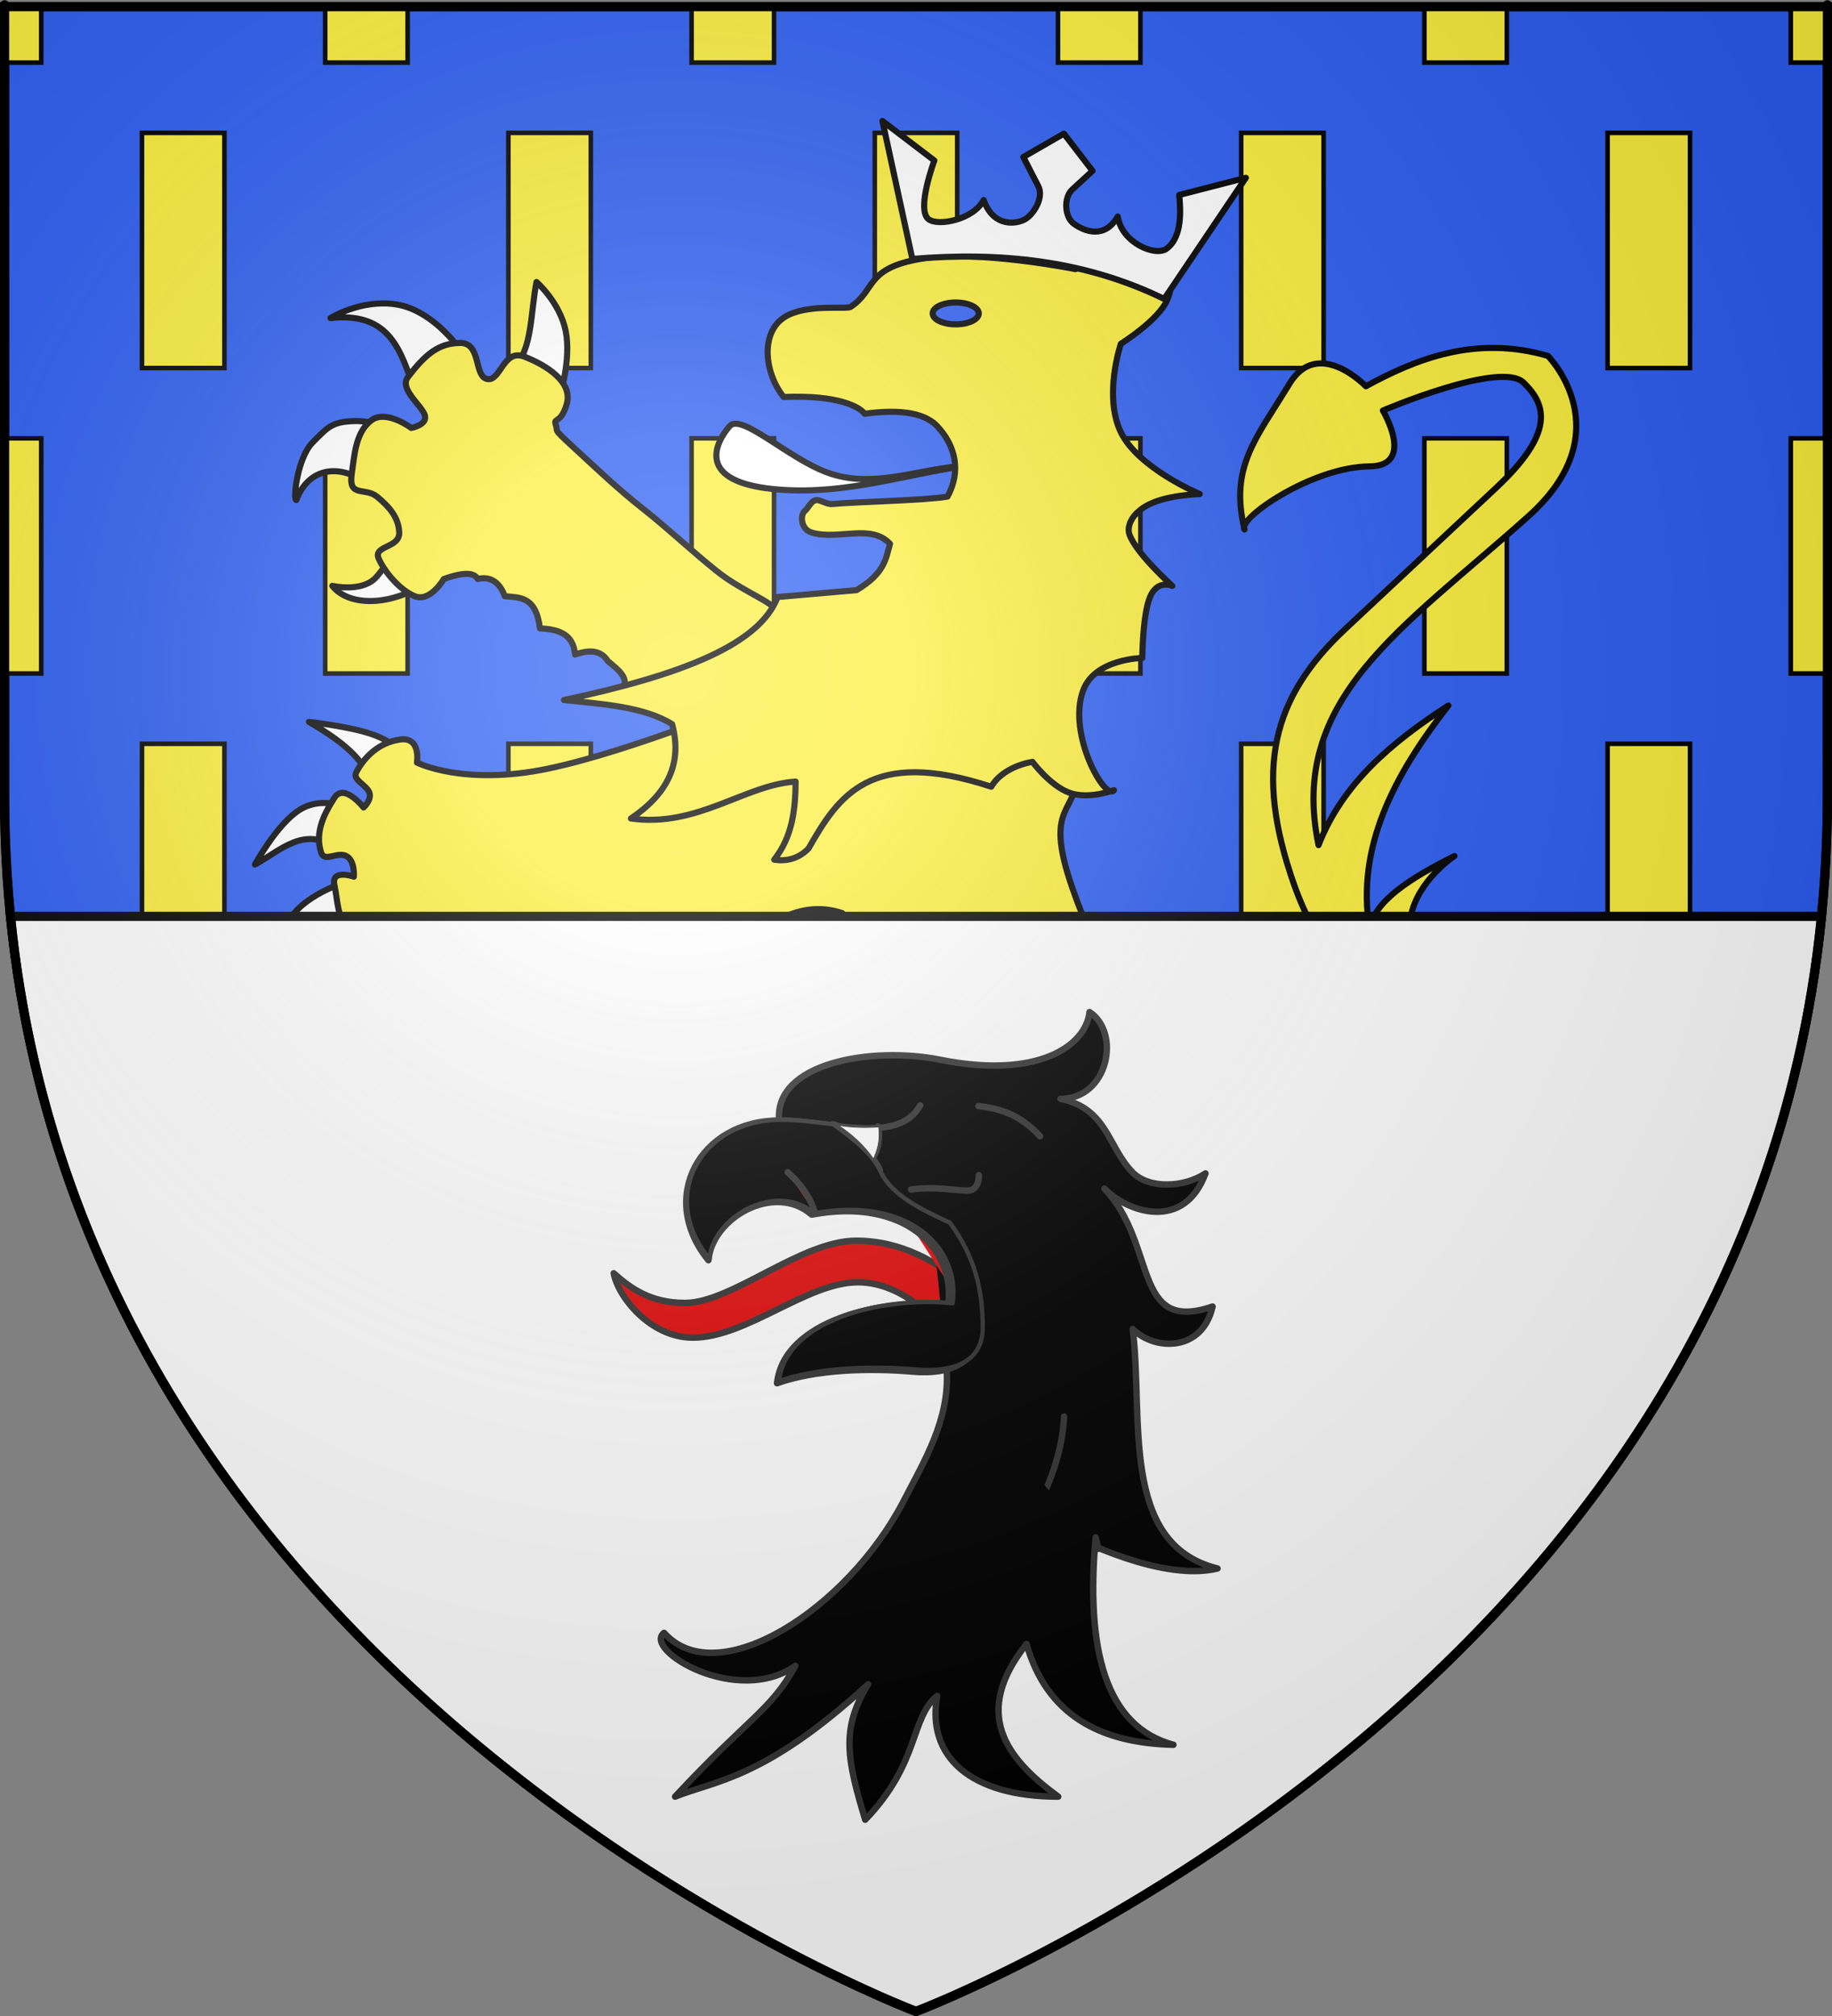
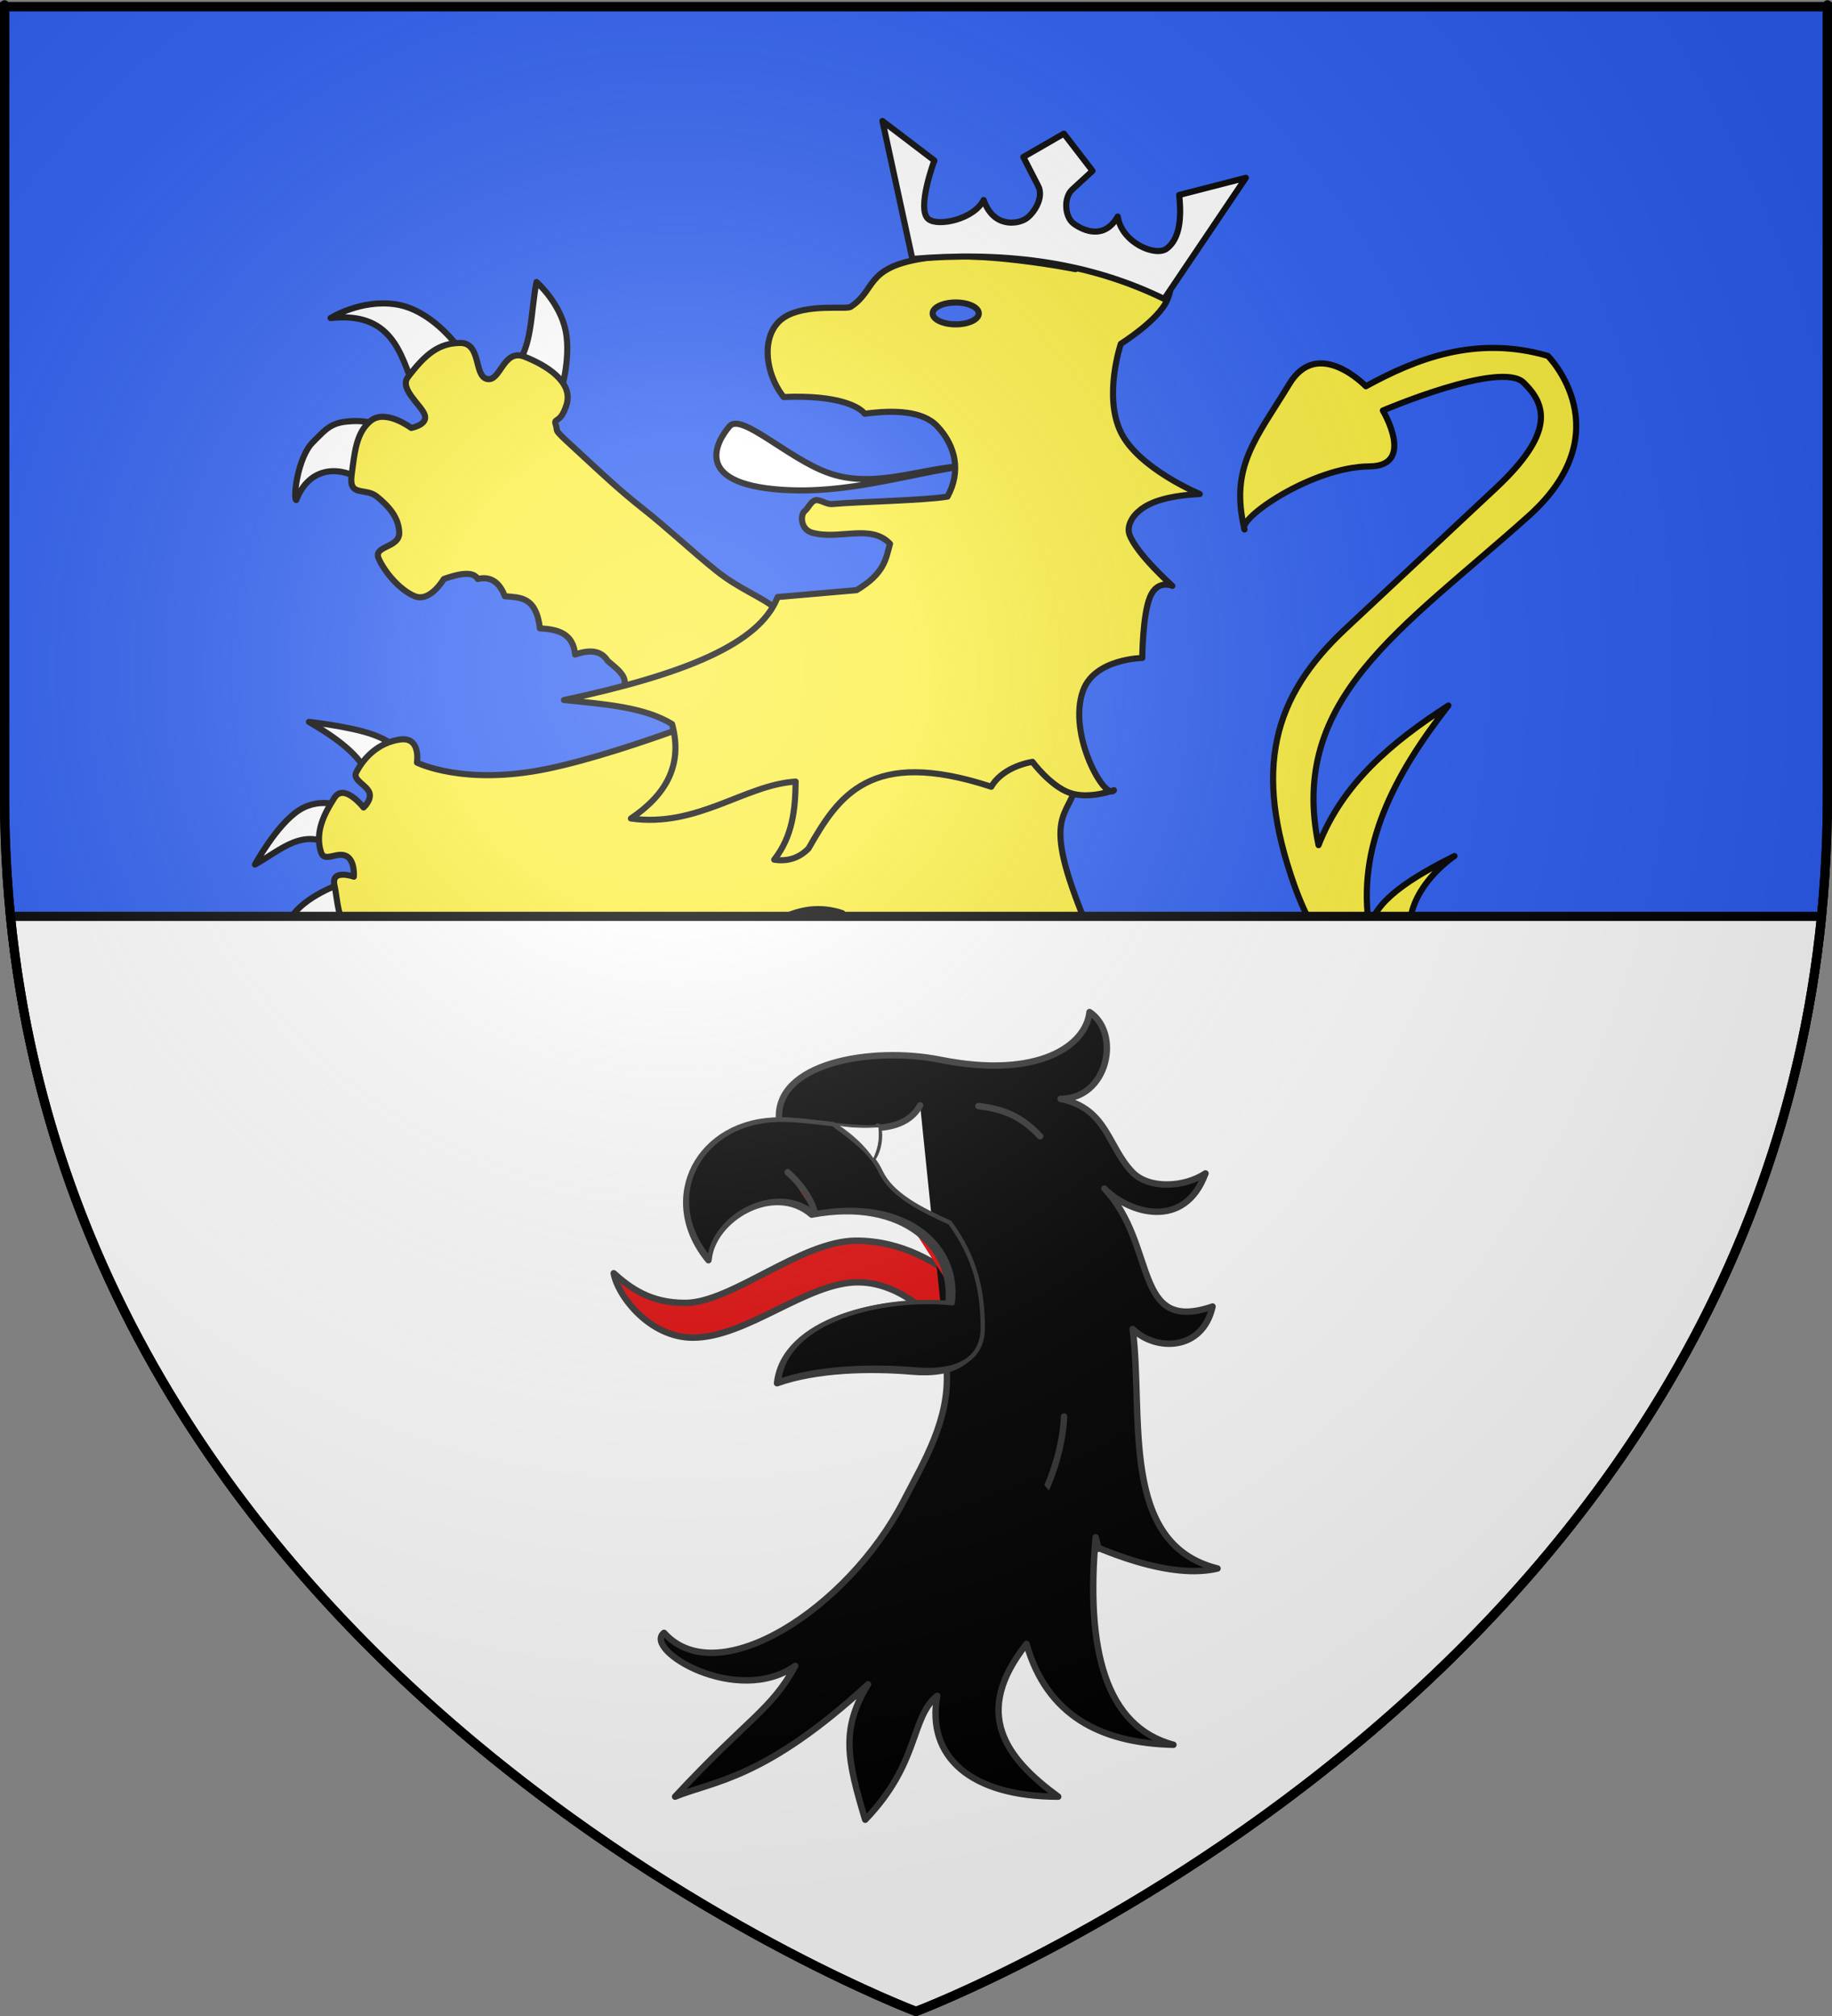
<svg xmlns="http://www.w3.org/2000/svg" xmlns:ns1="http://sodipodi.sourceforge.net/DTD/sodipodi-0.dtd" xmlns:ns2="http://www.inkscape.org/namespaces/inkscape" xmlns:xlink="http://www.w3.org/1999/xlink" height="660" width="600" version="1.0" id="svg2" ns1:version="0.32" ns2:version="0.48.4 r9939" ns1:docname="Blason_ville_be_Elene.svg" ns2:export-filename="/Users/olivier/Desktop/Blason Rouge/Blason_Vide_3D.png" ns2:export-xdpi="144" ns2:export-ydpi="144" ns2:output_extension="org.inkscape.output.svg.inkscape">
  <rect width="100%" height="100%" fill="#808080" stroke="none" />
  <ns1:namedview ns2:window-height="838" ns2:window-width="1600" ns2:pageshadow="2" ns2:pageopacity="0.0" guidetolerance="10.0" gridtolerance="10.0" objecttolerance="10.0" borderopacity="1.0" bordercolor="#666666" pagecolor="#ffffff" id="base" showgrid="false" height="660px" ns2:zoom="0.39999982" ns2:cx="480.58236" ns2:cy="309.28918" ns2:window-x="-8" ns2:window-y="-8" ns2:current-layer="layer4" ns2:window-maximized="1" />
  <desc id="desc4">Flag of Canton of Valais (Wallis)</desc>
  <defs id="defs6">
    <ns2:perspective ns1:type="inkscape:persp3d" ns2:vp_x="0 : 330 : 1" ns2:vp_y="0 : 1000 : 0" ns2:vp_z="600 : 330 : 1" ns2:persp3d-origin="300 : 220 : 1" id="perspective2987" />
    <linearGradient x1="241.143" y1="51.421" x2="243.124" y2="48.303" id="linearGradient1397" xlink:href="#linearGradient1732" gradientUnits="userSpaceOnUse" gradientTransform="translate(75.923,47.102)" />
    <linearGradient x1="270.496" y1="176.249" x2="296.929" y2="185.716" id="linearGradient1559" xlink:href="#linearGradient1732" gradientUnits="userSpaceOnUse" gradientTransform="translate(-1.428571e-5,-5.714286e-5)" />
    <linearGradient x1="171" y1="92.5" x2="180" y2="96.5" id="linearGradient2433" xlink:href="#linearGradient1732" gradientUnits="userSpaceOnUse" />
    <linearGradient x1="177.338" y1="217.778" x2="211.83" y2="213.55" id="linearGradient1549" xlink:href="#linearGradient1732" gradientUnits="userSpaceOnUse" gradientTransform="translate(-1.428571e-5,-5.714286e-5)" />
    <linearGradient x1="292.857" y1="493.73" x2="321.825" y2="513.175" id="linearGradient1658" xlink:href="#linearGradient1732" gradientUnits="userSpaceOnUse" gradientTransform="translate(-1.428571e-5,-5.714286e-5)" />
    <linearGradient x1="266.27" y1="534.206" x2="312.302" y2="534.603" id="linearGradient1666" xlink:href="#linearGradient1732" gradientUnits="userSpaceOnUse" gradientTransform="translate(-1.428571e-5,-5.714286e-5)" />
    <linearGradient x1="300" y1="566.746" x2="319.151" y2="547.595" id="linearGradient1674" xlink:href="#linearGradient1732" gradientUnits="userSpaceOnUse" gradientTransform="translate(-1.428571e-5,-5.714286e-5)" />
    <linearGradient x1="337.302" y1="571.111" x2="341.27" y2="546.905" id="linearGradient1682" xlink:href="#linearGradient1732" gradientUnits="userSpaceOnUse" gradientTransform="translate(-1.428571e-5,-5.714286e-5)" />
    <linearGradient x1="118.452" y1="312.778" x2="136.325" y2="294.722" id="linearGradient1614" xlink:href="#linearGradient1732" gradientUnits="userSpaceOnUse" gradientTransform="translate(-1.428571e-5,-5.714286e-5)" />
    <linearGradient x1="88.492" y1="297.103" x2="118.056" y2="280.635" id="linearGradient1606" xlink:href="#linearGradient1732" gradientUnits="userSpaceOnUse" gradientTransform="translate(-1.428571e-5,-5.714286e-5)" />
    <linearGradient x1="84.127" y1="260.595" x2="115.675" y2="257.619" id="linearGradient1598" xlink:href="#linearGradient1732" gradientUnits="userSpaceOnUse" gradientTransform="translate(-1.428571e-5,-5.714286e-5)" />
    <linearGradient x1="82.143" y1="264.167" x2="113.69" y2="258.413" id="linearGradient1590" xlink:href="#linearGradient1732" gradientUnits="userSpaceOnUse" gradientTransform="translate(-1.428571e-5,-5.714286e-5)" />
    <linearGradient x1="94.281" y1="496.131" x2="124.137" y2="467.622" id="linearGradient1561" xlink:href="#linearGradient1732" gradientUnits="userSpaceOnUse" gradientTransform="translate(-1.428571e-5,-5.714286e-5)" />
    <linearGradient x1="186.508" y1="491.746" x2="186.508" y2="458.413" id="linearGradient1650" xlink:href="#linearGradient1732" gradientUnits="userSpaceOnUse" gradientTransform="translate(-1.428571e-5,-5.714286e-5)" />
    <linearGradient x1="143.651" y1="488.968" x2="163.889" y2="454.048" id="linearGradient1642" xlink:href="#linearGradient1732" gradientUnits="userSpaceOnUse" gradientTransform="translate(-1.428571e-5,-5.714286e-5)" />
    <linearGradient x1="107.143" y1="225.278" x2="130.357" y2="242.341" id="linearGradient1582" xlink:href="#linearGradient1732" gradientUnits="userSpaceOnUse" gradientTransform="translate(-1.428571e-5,-5.714286e-5)" />
    <linearGradient x1="131.151" y1="395.317" x2="166.667" y2="415.357" id="linearGradient1622" xlink:href="#linearGradient1732" gradientUnits="userSpaceOnUse" gradientTransform="translate(-1.428571e-5,-5.714286e-5)" />
    <linearGradient x1="124.585" y1="115.64" x2="157.2" y2="137.971" id="linearGradient1551" xlink:href="#linearGradient1732" gradientUnits="userSpaceOnUse" gradientTransform="translate(-1.428571e-5,-5.714286e-5)" />
    <linearGradient x1="179.583" y1="75.234" x2="193.021" y2="101.814" id="linearGradient1557" xlink:href="#linearGradient1732" gradientUnits="userSpaceOnUse" gradientTransform="translate(-1.428571e-5,-5.714286e-5)" />
    <linearGradient x1="112.239" y1="75.234" x2="137.605" y2="90.412" id="linearGradient1555" xlink:href="#linearGradient1732" gradientUnits="userSpaceOnUse" gradientTransform="translate(-1.428571e-5,-5.714286e-5)" />
    <linearGradient x1="87.547" y1="139.21" x2="124.361" y2="137.971" id="linearGradient1553" xlink:href="#linearGradient1732" gradientUnits="userSpaceOnUse" gradientTransform="translate(-1.428571e-5,-5.714286e-5)" />
    <linearGradient id="linearGradient1732">
      <stop style="stop-color:#ffffff;stop-opacity:1" offset="0" id="stop1734" />
      <stop style="stop-color:#ffffff;stop-opacity:1" offset="1" id="stop1736" />
    </linearGradient>
    <linearGradient x1="107.75" y1="191.963" x2="139.396" y2="166.385" id="linearGradient1800" xlink:href="#linearGradient1732" gradientUnits="userSpaceOnUse" gradientTransform="translate(-1.428571e-5,-5.714286e-5)" />
    <linearGradient id="linearGradient2893">
      <stop style="stop-color:white;stop-opacity:0.314;" offset="0" id="stop2895" />
      <stop id="stop2897" offset="0.19" style="stop-color:white;stop-opacity:0.251;" />
      <stop style="stop-color:#6b6b6b;stop-opacity:0.125;" offset="0.6" id="stop2901" />
      <stop style="stop-color:black;stop-opacity:0.125;" offset="1" id="stop2899" />
    </linearGradient>
    <linearGradient id="linearGradient2885">
      <stop id="stop2887" offset="0" style="stop-color:white;stop-opacity:1;" />
      <stop style="stop-color:white;stop-opacity:1;" offset="0.229" id="stop2891" />
      <stop id="stop2889" offset="1" style="stop-color:black;stop-opacity:1;" />
    </linearGradient>
    <linearGradient id="linearGradient2955">
      <stop id="stop2867" offset="0" style="stop-color:#fd0000;stop-opacity:1;" />
      <stop style="stop-color:#e77275;stop-opacity:0.659;" offset="0.5" id="stop2873" />
      <stop style="stop-color:black;stop-opacity:0.323;" offset="1" id="stop2959" />
    </linearGradient>
    <radialGradient ns2:collect="always" xlink:href="#linearGradient2955" id="radialGradient2961" cx="225.524" cy="218.901" fx="225.524" fy="218.901" r="300" gradientTransform="matrix(-4.167939e-4,2.183,-1.884,-3.599562e-4,615.597,-289.121)" gradientUnits="userSpaceOnUse" />
    <polygon id="star" transform="scale(53,53)" points="0,-1 0.588,0.809 -0.951,-0.309 0.951,-0.309 -0.588,0.809 0,-1 " />
    <clipPath id="clip">
      <path d="M 0,-200 L 0,600 L 300,600 L 300,-200 L 0,-200 z " id="path10" />
    </clipPath>
    <radialGradient ns2:collect="always" xlink:href="#linearGradient2955" id="radialGradient1911" gradientUnits="userSpaceOnUse" gradientTransform="matrix(-4.167939e-4,2.183,-1.884,-3.599562e-4,615.597,-289.121)" cx="225.524" cy="218.901" fx="225.524" fy="218.901" r="300" />
    <radialGradient ns2:collect="always" xlink:href="#linearGradient2955" id="radialGradient2865" gradientUnits="userSpaceOnUse" gradientTransform="matrix(0,1.749,-1.593,-1.049767e-7,551.788,-191.29)" cx="225.524" cy="218.901" fx="225.524" fy="218.901" r="300" />
    <radialGradient ns2:collect="always" xlink:href="#linearGradient2955" id="radialGradient2871" gradientUnits="userSpaceOnUse" gradientTransform="matrix(0,1.386,-1.323,-5.741131e-8,-158.082,-109.541)" cx="225.524" cy="218.901" fx="225.524" fy="218.901" r="300" />
    <radialGradient ns2:collect="always" xlink:href="#linearGradient2893" id="radialGradient3163" gradientUnits="userSpaceOnUse" gradientTransform="matrix(1.353,0,0,1.349,-77.629,-85.747)" cx="221.445" cy="226.331" fx="221.445" fy="226.331" r="300" />
  </defs>
  <g ns2:groupmode="layer" id="layer3" ns2:label="Fond écu" style="display:inline">
    <path id="path2855" style="fill:#2b5df2;fill-opacity:1;fill-rule:evenodd;stroke:#000000;stroke-width:3;stroke-linecap:butt;stroke-linejoin:miter;stroke-miterlimit:4;stroke-dasharray:none;stroke-opacity:1" d="M 300,658.5 C 300,658.5 598.5,546.18 598.5,260.728 C 598.5,-24.723 598.5,2.176 598.5,2.176 L 1.5,2.176 L 1.5,260.728 C 1.5,546.18 300,658.5 300,658.5 z " ns1:nodetypes="cccccc" />
-     <path style="color:#000000;fill:#fcef3c;fill-opacity:1;fill-rule:nonzero;stroke:#000000;stroke-width:1.5;stroke-linecap:butt;stroke-linejoin:miter;marker:none;marker-start:none;marker-mid:none;marker-end:none;stroke-miterlimit:4;stroke-dasharray:none;stroke-dashoffset:0;stroke-opacity:1;visibility:visible;display:inline;overflow:visible" d="M 1.5,2.188 L 1.5,20.5 L 13.5,20.5 L 13.5,2.188 L 1.5,2.188 z M 106.5,2.188 L 106.5,20.5 L 133.5,20.5 L 133.5,2.188 L 106.5,2.188 z M 226.5,2.188 L 226.5,20.5 L 253.5,20.5 L 253.5,2.188 L 226.5,2.188 z M 346.5,2.188 L 346.5,20.5 L 373.5,20.5 L 373.5,2.188 L 346.5,2.188 z M 466.5,2.188 L 466.5,20.5 L 493.5,20.5 L 493.5,2.188 L 466.5,2.188 z M 586.5,2.188 L 586.5,20.5 L 598.5,20.5 C 598.5,20.649 598.5,2.188 598.5,2.188 L 586.5,2.188 z M 46.5,43.5 L 46.5,120.5 L 73.5,120.5 L 73.5,43.5 L 46.5,43.5 z M 166.5,43.5 L 166.5,120.5 L 193.5,120.5 L 193.5,43.5 L 166.5,43.5 z M 286.5,43.5 L 286.5,120.5 L 313.5,120.5 L 313.5,43.5 L 286.5,43.5 z M 406.5,43.5 L 406.5,120.5 L 433.5,120.5 L 433.5,43.5 L 406.5,43.5 z M 526.5,43.5 L 526.5,120.5 L 553.5,120.5 L 553.5,43.5 L 526.5,43.5 z M 1.5,143.5 L 1.5,220.5 L 13.5,220.5 L 13.5,143.5 L 1.5,143.5 z M 106.5,143.5 L 106.5,220.5 L 133.5,220.5 L 133.5,143.5 L 106.5,143.5 z M 226.5,143.5 L 226.5,220.5 L 253.5,220.5 L 253.5,143.5 L 226.5,143.5 z M 346.5,143.5 L 346.5,220.5 L 373.5,220.5 L 373.5,143.5 L 346.5,143.5 z M 466.5,143.5 L 466.5,220.5 L 493.5,220.5 L 493.5,143.5 L 466.5,143.5 z M 586.5,143.5 L 586.5,220.5 L 598.5,220.5 C 598.5,161.981 598.5,164.93 598.5,143.5 L 586.5,143.5 z M 46.5,243.5 L 46.5,320.5 L 73.5,320.5 L 73.5,243.5 L 46.5,243.5 z M 166.5,243.5 L 166.5,320.5 L 193.5,320.5 L 193.5,243.5 L 166.5,243.5 z M 286.5,243.5 L 286.5,320.5 L 313.5,320.5 L 313.5,243.5 L 286.5,243.5 z M 406.5,243.5 L 406.5,320.5 L 433.5,320.5 L 433.5,243.5 L 406.5,243.5 z M 526.5,243.5 L 526.5,320.5 L 553.5,320.5 L 553.5,243.5 L 526.5,243.5 z M 10.375,343.5 C 11.349,347.923 12.381,352.306 13.5,356.625 L 13.5,343.5 L 10.375,343.5 z M 106.5,343.5 L 106.5,420.5 L 133.5,420.5 L 133.5,343.5 L 106.5,343.5 z M 226.5,343.5 L 226.5,420.5 L 253.5,420.5 L 253.5,343.5 L 226.5,343.5 z M 346.5,343.5 L 346.5,420.5 L 373.5,420.5 L 373.5,343.5 L 346.5,343.5 z M 466.5,343.5 L 466.5,420.5 L 493.5,420.5 L 493.5,343.5 L 466.5,343.5 z M 586.5,343.5 L 586.5,356.625 C 587.619,352.306 588.651,347.923 589.625,343.5 L 586.5,343.5 z M 48.219,443.5 C 55.991,457.555 64.492,470.851 73.5,483.406 L 73.5,443.5 L 48.219,443.5 z M 166.5,443.5 L 166.5,520.5 L 193.5,520.5 L 193.5,443.5 L 166.5,443.5 z M 286.5,443.5 L 286.5,520.5 L 313.5,520.5 L 313.5,443.5 L 286.5,443.5 z M 406.5,443.5 L 406.5,520.5 L 433.5,520.5 L 433.5,443.5 L 406.5,443.5 z M 526.5,443.5 L 526.5,483.406 C 535.508,470.851 544.009,457.555 551.781,443.5 L 526.5,443.5 z M 125.406,543.5 C 128.092,546.124 130.796,548.692 133.5,551.219 L 133.5,543.5 L 125.406,543.5 z M 226.5,543.5 L 226.5,620.5 L 253.5,620.5 L 253.5,543.5 L 226.5,543.5 z M 346.5,543.5 L 346.5,620.5 L 373.5,620.5 L 373.5,543.5 L 346.5,543.5 z M 466.5,543.5 L 466.5,551.219 C 469.204,548.692 471.908,546.124 474.594,543.5 L 466.5,543.5 z M 286.5,643.5 L 286.5,652.812 C 295.05,656.631 300,658.5 300,658.5 C 300,658.5 304.95,656.631 313.5,652.812 L 313.5,643.5 L 286.5,643.5 z " id="rect8438" />
  </g>
  <g ns2:groupmode="layer" id="layer4" ns2:label="Meubles" style="display:inline" ns1:insensitive="true">
    <g id="layer72" style="stroke:#000000;stroke-width:2;stroke-miterlimit:4;stroke-opacity:1;stroke-dasharray:none;display:inline" transform="translate(-1.8116278e-5,13)">
      <g transform="translate(1.8116278e-5,-14)" id="g3168" style="stroke:#000000;stroke-width:2;stroke-miterlimit:4;stroke-opacity:1;stroke-dasharray:none">
        <g transform="translate(-6.673,-26.512)" id="lion_rampant" style="stroke:#000000;stroke-width:2;stroke-miterlimit:4;stroke-opacity:1;stroke-dasharray:none">
-           <path d="m 146.415,217.911 c -10.008,7.545 -24.988,8.848 -30.912,1.405 0,0 10.062,2.355 14.613,-3.091 6.176,-7.392 6.4,-10.884 7.307,-9.273 l 8.992,10.959 z" id="path1994" style="fill:#ffffff;fill-opacity:1;stroke:#000000;stroke-width:2;stroke-linejoin:round;stroke-miterlimit:4;stroke-opacity:1;stroke-dasharray:none" ns2:connector-curvature="0" />
          <path d="m 127.305,186.156 c -8.764,-6.846 -19.333,-6.063 -23.605,5.058 -1.132,-0.424 0.478,-13.929 5.339,-18.828 4.999,-5.038 6.323,-6.815 13.77,-7.025 7.447,-0.211 16.861,4.215 16.861,4.215 l -12.365,16.58 z" id="path1996" style="fill:#ffffff;fill-opacity:1;stroke:#000000;stroke-width:2;stroke-linejoin:round;stroke-miterlimit:4;stroke-opacity:1;stroke-dasharray:none" ns2:connector-curvature="0" />
          <path d="m 142.48,155.244 c -4.596,-12.573 -7.769,-25.738 -27.54,-23.605 0,0 9.868,-6.229 21.357,-4.496 14.197,2.14 24.639,19.382 23.886,19.671 l -17.703,8.43 z" id="path1998" style="fill:#ffffff;fill-opacity:1;stroke:#000000;stroke-width:2;stroke-linejoin:round;stroke-miterlimit:4;stroke-opacity:1;stroke-dasharray:none" ns2:connector-curvature="0" />
          <path d="m 175.078,147.656 c 5.989,-5.721 5.351,-18.068 7.307,-27.821 0,0 7.658,6.674 9.555,16.018 1.896,9.344 -1.967,21.357 -1.967,21.357 l -14.895,-9.554 z" id="path2000" style="fill:#ffffff;fill-opacity:1;stroke:#000000;stroke-width:2;stroke-linejoin:round;stroke-miterlimit:4;stroke-opacity:1;stroke-dasharray:none" ns2:connector-curvature="0" />
          <path d="m 219.761,258.658 -9.836,-4.848 c 3.567,-3.799 -0.504,-6.834 -4.215,-9.906 -2.203,-3.65 -6.235,-3.686 -10.679,-2.107 -0.64,-6.972 -5.698,-8.264 -11.521,-8.571 -1.298,-10.633 -6.61,-10.023 -11.522,-10.538 -1.979,-5.43 -5.563,-6.455 -8.852,-5.62 -1.083,-1.963 -4.042,-2.519 -11.1,0 0,0 -4.496,7.728 -9.555,5.62 -5.058,-2.107 -9.976,-8.149 -11.803,-12.365 -1.827,-4.216 6.885,-3.372 6.745,-8.431 -0.141,-5.058 -3.513,-8.711 -7.307,-11.803 -3.793,-3.091 -9.273,0.281 -8.29,-7.025 0.983,-7.306 1.44,-13.98 6.323,-17.845 4.883,-3.864 13.208,2.389 13.208,2.389 0,0 5.445,-0.983 4.444,-4.18 -1.001,-3.196 -8.448,-8.606 -5.568,-12.4 5.761,-7.587 10.117,-11.17 17.142,-11.241 7.025,-0.071 4.426,10.89 8.852,11.803 4.426,0.914 5.234,-10.046 12.224,-7.307 6.991,2.74 16.102,8.218 13.77,15.737 -1.98,6.389 -4.325,4.169 -3.555,6.448 1.076,3.183 -1.918,0.37 9.457,10.835 4.833,4.446 11.5,10.771 19.128,16.759 7.629,5.989 16.383,14.194 23.916,20.225 7.533,6.031 14.687,8.482 19.676,12.517 4.989,4.035 8.096,6.562 8.096,6.562 l -49.178,25.292 z" id="path2002" style="fill:#fcef3c;fill-opacity:1;stroke:#000000;stroke-width:2;stroke-linejoin:round;stroke-miterlimit:4;stroke-opacity:1;stroke-dasharray:none" ns2:connector-curvature="0" />
          <path d="m 164.689,464.948 c 1.088,-14.822 -14.085,-23.326 -28.813,-23.249 0,0 17.586,-6.806 27.621,-3.18 10.035,3.626 13.711,9.339 13.711,9.339 l -12.519,17.09 z" id="path2004" style="fill:#ffffff;fill-opacity:1;stroke:#000000;stroke-width:2;stroke-linejoin:round;stroke-miterlimit:4;stroke-opacity:1;stroke-dasharray:none" ns2:connector-curvature="0" />
          <path d="m 157.138,487.204 c -13.069,-11.427 -21.685,0.105 -32.986,5.166 0,0 7.352,-17.438 16.294,-22.852 8.942,-5.415 19.474,1.192 19.474,1.192 l -2.782,16.494 z" id="path2006" style="fill:#ffffff;fill-opacity:1;stroke:#000000;stroke-width:2;stroke-linejoin:round;stroke-miterlimit:4;stroke-opacity:1;stroke-dasharray:none" ns2:connector-curvature="0" />
          <path d="m 167.074,507.273 c -5.28,2.459 -9.802,7.955 -11.923,23.05 0,0 -2.186,-14.009 -0.795,-21.461 1.391,-7.451 6.359,-8.346 6.359,-8.346 l 6.359,6.757 z" id="path2008" style="fill:#ffffff;fill-opacity:1;stroke:#000000;stroke-width:2;stroke-linejoin:round;stroke-miterlimit:4;stroke-opacity:1;stroke-dasharray:none" ns2:connector-curvature="0" />
          <path d="m 197.277,509.657 c -4.496,4.584 -4.908,10.918 -1.987,18.68 0,0 -7.949,-10.234 -9.936,-15.5 -1.987,-5.266 1.987,-5.563 1.987,-5.563 l 9.936,2.383 z" id="path2010" style="fill:#ffffff;fill-opacity:1;stroke:#000000;stroke-width:2;stroke-linejoin:round;stroke-miterlimit:4;stroke-opacity:1;stroke-dasharray:none" ns2:connector-curvature="0" />
          <path d="m 276.118,383.409 c -5.848,0.002 -11.483,0.342 -16.462,1.158 -26.556,4.355 -34.833,22.471 -34.833,22.471 0,0 18.115,26.553 8.982,38.777 -9.133,12.225 -34.157,18.494 -43.847,10.109 l -7.292,-6.322 c -3.564,-3.085 -2.11,-7.85 -7.73,-5.039 -5.62,2.811 -10.814,10.725 -11.955,13.614 -3.173,8.036 7.887,8.45 7.887,8.45 l -3.38,2.785 c -0.32,0.719 -3.883,-5.117 -7.292,-2.785 -5.415,3.703 -7.307,13.205 -7.167,19.247 0.141,6.042 7.73,4.914 7.73,4.914 l 1.69,6.165 c 0,0 -4.943,0.996 -4.381,5.07 0.562,4.074 6.927,8.28 9.983,9.264 3.056,0.984 4.632,-4.757 4.632,-4.757 l 12.237,-2.253 c 0,0 -3.103,3.916 1.815,5.602 4.917,1.686 8.746,2.688 13.207,1.283 4.461,-1.405 1.283,-7.887 1.283,-7.887 32.505,-9.58 67.579,-15.401 109.038,-11.924 -12.448,-15.812 -15.609,-34.98 -14.615,-55.646 16.252,-3.176 25.67,0.469 34.27,4.945 4.147,-4.593 10.694,-11.947 8.044,-17.025 -5.135,-9.839 -13.337,-22.109 -17.495,-35.96 -10.886,-1.823 -28.434,-4.26 -44.349,-4.256 z" id="path2012" style="fill:#fcef3c;fill-opacity:1;stroke:#000000;stroke-width:2;stroke-linejoin:round;stroke-miterlimit:4;stroke-opacity:1;stroke-dasharray:none" ns2:connector-curvature="0" />
          <path d="m 127.133,281.34 c -2.452,-6.44 -9.972,-12.101 -19.275,-17.486 0,0 12.867,1.391 20.467,3.974 7.601,2.583 9.936,6.358 9.936,6.358 l -11.128,7.154 z" id="path2014" style="fill:#ffffff;fill-opacity:1;stroke:#000000;stroke-width:2;stroke-linejoin:round;stroke-miterlimit:4;stroke-opacity:1;stroke-dasharray:none" ns2:connector-curvature="0" />
          <path d="m 116.402,304.986 c -10.233,-7.084 -17.934,1.024 -26.229,5.564 0,0 7.164,-13.166 14.516,-17.836 7.353,-4.669 14.894,-0.843 14.894,-0.843 l -3.181,13.115 z" id="path2016" style="fill:#ffffff;fill-opacity:1;stroke:#000000;stroke-width:2;stroke-linejoin:round;stroke-miterlimit:4;stroke-opacity:1;stroke-dasharray:none" ns2:connector-curvature="0" />
          <path d="m 123.357,329.03 c -7.213,0.069 -14.891,1.814 -25.435,13.91 0,0 -0.348,-9.688 4.968,-16.294 5.316,-6.606 16.294,-10.134 16.294,-10.134 l 4.173,12.518 z" id="path2018" style="fill:#ffffff;fill-opacity:1;stroke:#000000;stroke-width:2;stroke-linejoin:round;stroke-miterlimit:4;stroke-opacity:1;stroke-dasharray:none" ns2:connector-curvature="0" />
          <path d="m 134.88,338.592 c -0.563,3.908 -4.917,7.957 -11.387,10.389 0,0 11.488,0.423 16.158,-1.868 4.67,-2.291 3.577,-5.962 3.577,-5.962 l -8.348,-2.559 z" id="path2020" style="fill:#ffffff;fill-opacity:1;stroke:#000000;stroke-width:2;stroke-linejoin:round;stroke-miterlimit:4;stroke-opacity:1;stroke-dasharray:none" ns2:connector-curvature="0" />
          <path d="m 339.156,593.513 c 3.506,2.248 5.009,5.899 -1.987,15.499 0,0 9.836,-4.67 13.115,-8.743 3.278,-4.073 0,-7.551 0,-7.551 l -11.128,0.795 z" id="path2022" style="fill:#ffffff;fill-opacity:1;stroke:#000000;stroke-width:2;stroke-linejoin:round;stroke-miterlimit:4;stroke-opacity:1;stroke-dasharray:none" ns2:connector-curvature="0" />
          <path d="m 315.311,588.346 c -0.443,10.311 -10.166,9.82 -21.063,14.308 0,0 14.804,3.974 21.858,-0.397 7.054,-4.372 10.332,-8.346 10.332,-8.346 l -11.127,-5.565 z" id="path2024" style="fill:#ffffff;fill-opacity:1;stroke:#000000;stroke-width:2;stroke-linejoin:round;stroke-miterlimit:4;stroke-opacity:1;stroke-dasharray:none" ns2:connector-curvature="0" />
          <path d="m 311.337,583.18 c -9.747,-10.989 -22.513,-0.846 -34.178,1.59 0,0 11.426,-11.923 20.666,-14.705 9.24,-2.782 16.293,3.577 16.293,3.577 l -2.781,9.538 z" id="path2026" style="fill:#ffffff;fill-opacity:1;stroke:#000000;stroke-width:2;stroke-linejoin:round;stroke-miterlimit:4;stroke-opacity:1;stroke-dasharray:none" ns2:connector-curvature="0" />
          <path d="m 318.093,559.732 c -3.936,-17.375 -19.706,-15.022 -32.588,-17.486 0,0 19.076,-6.26 29.012,-6.358 9.936,-0.1 10.73,5.961 10.73,5.961 l -7.154,17.883 z" id="path2028" style="fill:#ffffff;fill-opacity:1;stroke:#000000;stroke-width:2;stroke-linejoin:round;stroke-miterlimit:4;stroke-opacity:1;stroke-dasharray:none" ns2:connector-curvature="0" />
          <path d="m 255.301,256.104 c 0,0 -41.53,17.288 -69.151,23.05 -27.621,5.763 -42.921,-1.987 -42.921,-1.987 0,0 1.391,-8.544 -5.564,-7.551 -6.955,0.994 -11.724,5.763 -14.307,10.73 -1.292,2.484 3.08,3.974 4.198,6.433 1.118,2.459 -1.813,5.092 -1.813,5.092 0,0 -6.358,-8.147 -9.538,-3.18 -3.179,4.968 -6.557,11.128 -4.372,17.884 1.093,3.378 5.167,-0.298 8.172,1.143 3.005,1.441 2.558,6.806 2.558,6.806 0,0 -7.551,-2.683 -6.359,2.782 1.192,5.465 0.795,11.128 5.167,14.705 4.372,3.577 6.359,-4.372 6.359,-4.372 l 6.756,5.564 c 0,0 -4.57,3.974 -0.795,7.153 3.775,3.18 8.147,5.564 11.922,5.564 3.775,0 2.782,-7.551 2.782,-7.551 3.184,-3.832 7.023,-6.354 12.32,-5.961 8.311,3.097 7.727,8.863 5.564,15.102 10.604,0.277 18.371,-5.119 27.024,-8.743 6.534,0.994 8.3,3.776 6.359,7.948 14.481,4.624 26.479,-1.924 38.947,-6.359 2.669,2.175 3.608,5.387 0.994,10.73 14.307,-21.195 28.614,-29.409 42.921,-24.64 11.376,16.94 22.633,27.68 35.569,39.94 -2.213,22.609 12.234,42.597 19.871,57.229 3.687,7.064 -10.486,18.623 -11.127,20.865 -4.347,15.182 -1.202,39.302 -0.137,38.947 3.379,-6.847 8.874,-9.458 15.238,-10.334 -0.604,4.914 -4.064,7.683 0.795,16.691 6.496,6.678 13.47,12.16 21.461,15.103 -9.361,11.923 -15.49,26.009 -23.846,38.947 -2.187,3.386 -4.371,1.788 -7.949,0 -3.576,-1.788 -3.406,-7.591 -6.357,-7.153 -7.156,1.06 -16.594,18.996 -13.039,25.764 2.628,5.004 5.194,-0.392 6.864,1.911 1.67,2.302 2.048,5.474 -0.185,7.298 -2.233,1.824 -5.564,-5.544 -8.743,-1.967 -3.179,3.576 -2.72,9.396 -1.726,13.464 0.993,4.068 4.717,1.546 4.717,1.546 l 1.59,2.459 c -1.479,0.948 -2.439,0.532 -1.819,3.034 0.941,3.796 9.179,10.211 12.608,5.449 1.32,-1.833 1.726,-2.895 1.779,-2.886 l 6.955,-1.331 c 1.629,-0.312 -0.342,5.313 0.721,5.582 4.768,1.213 15.957,1.061 18.936,-1.501 4.072,-3.505 -1.88,-8.663 4.873,-7.904 0,0 1.75,1.253 3.142,0.353 25.229,-16.329 42.656,-42.131 44.4,-48.092 1.771,-6.056 -0.994,-5.563 2.186,-8.146 3.18,-2.584 10.531,-2.187 10.531,-2.187 0,0 13.609,-6.1 1.59,-14.307 -9.7,-6.624 -19.111,-38.197 -15.896,-42.127 -0.752,-10.75 -7.058,-20.49 -13.513,-30.203 -1.869,-9.637 1.118,-16.035 5.564,-21.461 2.542,-0.916 39.188,44.17 51.664,59.613 15.866,19.64 37.357,-11.923 37.357,-11.923 0,0 14.308,-19.474 13.313,-44.313 -0.993,-24.839 -17.287,-55.042 -17.287,-55.042 -3.558,-15.93 6.473,-27.977 17.486,-39.742 -10.513,4.912 -21.463,5.015 -30.999,20.666 0,0 -2.583,-11.128 -0.397,-23.051 2.186,-11.923 14.308,-19.871 14.308,-19.871 -14.232,7.122 -26.182,14.625 -27.819,23.845 -4.432,-26.859 8.162,-50.476 25.832,-73.125 -18.4,11.854 -34.634,25.441 -42.524,45.703 -10.063,-47.994 27.462,-70.726 68.754,-107.701 30.991,-27.75 6.358,-52.459 6.358,-52.459 -23.677,-6.906 -43.305,1.05 -59.612,9.936 0,0 -15.62,-16.293 -25.038,-0.795 -10.921,17.975 -19.656,27.087 -14.704,47.69 -2.554,-3.405 22.025,-20.509 40.935,-20.666 15.222,-0.126 4.371,-18.281 4.371,-18.281 0,0 38.55,-16.493 46.101,-9.141 7.551,7.353 10.238,16.447 -9.141,34.576 l -49.28,46.101 c -23.767,22.234 -30.136,45.862 -16.691,83.855 14.324,40.479 56.905,72.087 56.235,98.958 -0.67,26.871 1.95,28.512 -5.763,40.536 -7.713,12.024 -13.74,24.442 -28.217,6.558 -14.477,-17.884 -33.651,-47.705 -49.081,-69.549 -25.008,-35.401 -36.017,-47.242 -45.902,-75.708 -9.886,-28.465 2.385,-23.448 1.987,-40.14 -0.397,-16.691 -3.577,-26.627 -3.577,-26.627 l -100.945,4.772 z" id="path2030" style="fill:#fcef3c;fill-opacity:1;stroke:#000000;stroke-width:2;stroke-linejoin:round;stroke-miterlimit:4;stroke-opacity:1;stroke-dasharray:none" ns2:connector-curvature="0" />
          <path d="m 323.175,179.973 c -19.938,2.844 -38.988,9.392 -60.7,7.869 -29.46,-2.067 -20.885,-16.156 -16.861,-20.795 3.834,-4.421 18.956,10.362 32.036,15.175 15.176,5.584 30.352,-1.493 45.525,-2.249 z" id="path2032" style="fill:#ffffff;fill-opacity:1;stroke:#000000;stroke-width:2;stroke-linejoin:round;stroke-miterlimit:4;stroke-opacity:1;stroke-dasharray:none" ns2:connector-curvature="0" />
          <path d="m 313.62,167.046 c -4.788,-5.09 -14.195,-5.348 -23.746,-4.075 -1.6,-2.183 -8.602,-6.271 -26.556,-5.48 -6.471,-8.207 -7.558,-21.16 0.281,-26.135 7.171,-4.551 20.207,-2.446 21.639,-3.372 8.389,-5.426 4.637,-12.646 23.043,-15.737 18.407,-3.091 50.583,3.372 50.583,3.372 0,0 10.539,-5.058 17.143,-5.621 6.604,-0.562 6.041,-0.562 9.273,3.373 3.231,3.934 6.533,5.69 3.653,12.365 -2.881,6.674 -15.175,14.332 -15.175,14.332 0,0 -5.762,17.072 0,28.945 5.761,11.873 25.854,20.233 25.854,20.233 -9.091,0.479 -16.102,2.147 -19.953,5.621 -2.154,1.686 -4.017,4.934 -3.09,7.587 2.188,6.269 14.05,16.861 14.05,16.861 0,0 -4.847,-2.248 -7.306,3.653 -2.459,5.901 -2.529,19.952 -2.529,19.952 0,0 -15.598,0.2 -19.391,10.679 -5.252,14.508 7.453,36.402 10.117,32.598 0,0 -8.291,3.161 -14.613,0.843 -6.323,-2.318 -12.084,-10.117 -12.084,-10.117 -6.07,1.101 -11.148,4.064 -13.488,8.149 -39.76,-13.063 -50.152,3.242 -59.857,20.233 -3.014,3.051 -6.729,4.349 -11.241,3.653 6.011,-7.607 6.937,-16.485 7.025,-25.573 -16.705,1.055 -32.193,15.159 -53.956,12.084 11.266,-7.596 17.183,-17.332 13.489,-30.912 -9.257,-5.678 -22.539,-6.526 -35.408,-7.869 39.44,-8.394 64.138,-18.397 69.973,-33.722 l 25.854,-2.249 c 9.312,-5.573 9.567,-10.322 10.959,-15.175 -6.32,-6.703 -16.72,-1.117 -25.573,-3.653 -3.731,-1.069 -3.983,-5.9 -2.211,-7.222 0.886,-0.661 1.861,-3.066 3.382,-3.386 1.521,-0.321 3.589,1.442 5.535,1.249 7.253,-0.723 30.281,-1.158 37.695,-2.443 4.538,-8.305 2.633,-16.66 -3.371,-23.041 z" id="path2034" style="fill:#fcef3c;fill-opacity:1;stroke:#000000;stroke-width:2;stroke-linejoin:round;stroke-miterlimit:4;stroke-opacity:1;stroke-dasharray:none" ns2:connector-curvature="0" />
          <path d="m 327.233,130.122 c 0.004,1.977 -3.379,3.579 -7.551,3.579 -4.172,0 -7.554,-1.603 -7.551,-3.579 -0.003,-1.977 3.379,-3.579 7.551,-3.579 4.172,0 7.555,1.602 7.551,3.579 z" id="path2036" style="fill:#2b5df2;fill-opacity:1;stroke:#000000;stroke-width:2;stroke-linejoin:round;stroke-miterlimit:4;stroke-opacity:1;stroke-dasharray:none" ns2:connector-curvature="0" />
          <path d="m 308.386,388.76 c -3.341,-0.059 -5.744,1.5 -8.513,2.41 10.126,8.031 20.215,16.072 20.375,26.634 -7.916,16.534 0.195,20.045 10.891,21.47 4.078,-4.598 9.224,-11.049 6.823,-15.648 -3.692,-7.075 -8.952,-15.423 -13.177,-24.693 -1.798,-1.896 -3.846,-3.887 -6.259,-6.04 -4.375,-3.061 -7.543,-4.086 -10.14,-4.133 z" id="path3914" style="fill:#fcef3c;fill-opacity:1;stroke:#000000;stroke-width:2;stroke-linejoin:round;stroke-miterlimit:4;stroke-opacity:1;stroke-dasharray:none" ns2:connector-curvature="0" />
          <path d="m 295.686,67.122 9.79,45.154 c 28.536,-2.358 56.292,0.32 82.482,13.104 l 26.749,-39.653 -21.842,5.619 c 0.83,7.646 0.191,14.392 -4.11,17.583 -3.628,2.692 -14.679,-1.875 -16.018,-10.524 -4.21,7.395 -10.761,4.983 -14.417,2.32 -2.939,-2.143 -3.389,-8.484 -0.474,-11.167 l 6.638,-6.107 -9.379,-12.19 -13.281,7.66 4.897,9.542 c 1.92,3.743 -1.481,9.06 -4.12,10.717 -2.753,1.727 -10.535,3.003 -13.769,-6.194 -3.201,6.334 -14.841,8.772 -18.059,6.287 -4.092,-3.161 1.911,-19.209 1.911,-19.209 L 295.686,67.122 z" id="path3727" style="fill:#ffffff;fill-opacity:1;stroke:#000000;stroke-width:2;stroke-linejoin:round;stroke-miterlimit:4;stroke-opacity:1;stroke-dasharray:none" ns2:connector-curvature="0" />
        </g>
      </g>
    </g>
    <path ns2:connector-curvature="0" id="path2855-7" style="fill:#ffffff;fill-opacity:1;fill-rule:evenodd;stroke:#000000;stroke-width:3;stroke-linecap:butt;stroke-linejoin:miter;stroke-miterlimit:4;stroke-opacity:1;stroke-dasharray:none;display:inline" d="m 300,658.5 c 0,0 271.05,-101.899 296.577,-358.5 -358.164,0 -204.076,0 -593.147,0 C 28.994,556.556 300,658.5 300,658.5 z" ns1:nodetypes="cccc" />
    <g transform="matrix(0.571,0,0,0.571,130.489,295.828)" id="g3246">
-       <path ns1:nodetypes="cccccc" ns2:connector-curvature="0" id="path3279" d="m 261.464,144.291 c 15.058,24.604 71.526,50.746 71.526,50.746 L 319.165,159.897 299.11,108.922 257.7,95.082 z" style="fill:#000000;fill-opacity:1;stroke:#e20909;stroke-width:0;stroke-linecap:butt;stroke-linejoin:miter;stroke-miterlimit:4;stroke-opacity:0;stroke-dasharray:none;stroke-dashoffset:0" />
      <g style="fill:#e20909;fill-opacity:1;stroke:#333333;stroke-opacity:1" transform="translate(-693.655,-296.634)" ns2:label="Layer 1" id="g3264">
        <path ns2:connector-curvature="0" ns1:nodetypes="cssccssc" id="path2333" d="m 817.138,508.56 c 9.733,8.713 21.221,17.011 40.958,17.011 26.632,0 66.451,-35.681 98.138,-35.681 26.31,0 46.955,12.8 60.548,24.128 l -4.18,33.542 c -8.313,-9.957 -28.625,-33.814 -55.354,-33.814 -29.365,0 -63.902,31.739 -94.691,31.739 -24.706,0 -43.067,-23.753 -45.419,-36.925 z" style="fill:#e20909;fill-opacity:1;fill-rule:nonzero;stroke:#333333;stroke-width:3.68;stroke-linecap:round;stroke-linejoin:round;stroke-miterlimit:4;stroke-opacity:1;stroke-dasharray:none;stroke-dashoffset:0" />
        <path ns2:connector-curvature="0" ns1:nodetypes="cc" id="path2918" d="m 1021.542,461.612 c 27.003,8.125 38.607,37.182 36.885,90.096" style="fill:#e20909;fill-opacity:1;fill-rule:nonzero;stroke:#333333;stroke-width:3.68;stroke-linecap:round;stroke-linejoin:round;stroke-miterlimit:4;stroke-opacity:1;stroke-dasharray:none;stroke-dashoffset:0" />
        <path ns2:connector-curvature="0" ns1:nodetypes="ccsccscccccc" id="path2922" d="m 992.895,412.305 c -12.566,23.018 -53.169,8.866 -80.863,8.713 -3.061,-33.052 52.969,-42.76 92.46,-34.851 55.965,11.209 83.498,-7.931 85.566,-27.383 18.215,12.032 10.669,49.787 -16.627,49.787 26.988,5.604 26.911,27.409 41.34,42.171 9.363,9.579 29.515,8.755 41.793,0.563 -12.198,33.186 -44.42,22.602 -57.991,8.713 30.529,31.873 15.748,83.428 62.046,67.627 -5.75,25.838 -32.942,25.696 -45.825,12.862 6.412,50.202 -7.9,123.223 48.663,137.329 -51.731,12.452 -154.915,-57.434 -150.028,-65.595" style="fill:#000000;fill-opacity:1;fill-rule:nonzero;stroke:#333333;stroke-width:3.68;stroke-linecap:round;stroke-linejoin:round;stroke-miterlimit:4;stroke-opacity:1;stroke-dasharray:none;stroke-dashoffset:0" />
        <path ns2:connector-curvature="0" ns1:nodetypes="cc" id="path2924" d="m 1020.713,691.527 c 33.368,-28.499 53.202,-67.649 54.746,-100.818" style="fill:#000000;fill-opacity:1;fill-rule:nonzero;stroke:#333333;stroke-width:3.68;stroke-linecap:round;stroke-linejoin:round;stroke-miterlimit:4;stroke-opacity:1;stroke-dasharray:none;stroke-dashoffset:0" />
        <path ns2:connector-curvature="0" ns1:nodetypes="csccccccccccc" id="path2950" d="m 1008.141,564.155 c 1.682,28.396 -12.771,51.898 -24.864,75.253 -31.755,61.325 -106.397,109.761 -137.273,75.318 -12.459,9.703 41.847,42.506 75.298,18.918 -13.922,25.598 -27.184,30.053 -68.966,75.009 22.012,-9.008 51.333,-9.812 110.7,-64.437 -15.809,25.756 -12.022,43.173 -1.652,77.655 31.387,-32.484 25.814,-58.491 41.306,-71.046 -6.34,34.87 19.115,57.8 69.394,57.828 -30.196,-22.136 -49.628,-47.819 -18.175,-87.568 11.523,40.574 41.936,56.861 84.264,57.828 -39.063,-10.44 -50.334,-54.739 -44.61,-118.961 l 1.652,6.609" style="fill:#000000;fill-opacity:1;fill-rule:nonzero;stroke:#333333;stroke-width:3.68;stroke-linecap:round;stroke-linejoin:round;stroke-miterlimit:4;stroke-opacity:1;stroke-dasharray:none;stroke-dashoffset:0" />
        <path ns2:connector-curvature="0" style="fill:#e20909;fill-opacity:1;fill-rule:nonzero;stroke:#333333;stroke-width:3.68;stroke-linecap:round;stroke-linejoin:round;stroke-miterlimit:4;stroke-opacity:1;stroke-dasharray:none;stroke-dashoffset:0" d="m 1025.985,540.922 c 0,17.63 -13.517,26.103 -37.735,24.029 -24.254,-2.078 -54.996,-1.353 -77.435,6.673 3.986,-35.865 59.683,-48.91 98.138,-44.808 4.461,-32.064 -24.894,-61.914 -78.267,-51.861 -21.369,-18.642 -57.123,1.863 -59.207,26.138 -29.186,-35.667 -5.116,-80.074 40.553,-80.074 10.242,0 20.978,1.705 29.442,2.558 10.388,8.041 21.399,15.678 26.83,27.449" id="path5310" ns1:nodetypes="csccccscs" />
        <path ns2:connector-curvature="0" ns1:nodetypes="cc" id="path2920" d="m 1026.341,412.694 c 11.406,1.504 22.896,3.931 35.38,17.335" style="fill:#000000;fill-opacity:1;fill-rule:nonzero;stroke:#333333;stroke-width:3.697;stroke-linecap:round;stroke-linejoin:round;stroke-miterlimit:4;stroke-opacity:1;stroke-dasharray:none;stroke-dashoffset:0" />
-         <path ns2:connector-curvature="0" ns1:nodetypes="cc" id="path2926" d="m 942.621,423.115 c 6.265,0.427 23.415,17.473 27.152,26.312" style="fill:#e20909;fill-opacity:1;fill-rule:nonzero;stroke:#333333;stroke-width:3.697;stroke-linecap:round;stroke-linejoin:round;stroke-miterlimit:4;stroke-opacity:1;stroke-dasharray:none;stroke-dashoffset:0" />
        <path ns2:connector-curvature="0" ns1:nodetypes="cc" id="path2928" d="m 968.642,424.457 c 1.623,6.1 0.047,13.427 -2.674,17.645" style="fill:#e20909;fill-opacity:1;fill-rule:nonzero;stroke:#333333;stroke-width:3.697;stroke-linecap:round;stroke-linejoin:round;stroke-miterlimit:4;stroke-opacity:1;stroke-dasharray:none;stroke-dashoffset:0" />
        <path ns2:connector-curvature="0" ns1:nodetypes="csccccscscs" id="path2916" d="m 1028.809,539.819 c 0,17.539 -13.713,25.968 -38.281,23.905 -24.605,-2.067 -55.792,-1.346 -78.556,6.638 4.043,-35.679 60.548,-48.657 99.559,-44.576 4.526,-31.898 -25.254,-61.593 -79.4,-51.593 -21.678,-18.545 -57.95,1.853 -60.064,26.003 -29.609,-35.483 -5.19,-79.66 41.14,-79.66 10.39,0 21.281,1.696 29.868,2.545 10.539,7.999 21.708,15.597 27.218,27.307 6.312,13.415 23.291,21.702 39.674,29.159 14.672,20.091 18.843,39.251 18.843,60.273 z" style="fill:#000000;fill-opacity:1;fill-rule:nonzero;stroke:#333333;stroke-width:2.489;stroke-linecap:round;stroke-linejoin:round;stroke-miterlimit:4;stroke-opacity:1;stroke-dasharray:none;stroke-dashoffset:0" />
        <path ns2:connector-curvature="0" ns1:nodetypes="cc" id="path2962" d="m 932.542,474.192 c -2.188,-8.6 -8,-16.808 -15.633,-23.526" style="fill:#e20909;fill-opacity:1;fill-rule:nonzero;stroke:#333333;stroke-width:3.697;stroke-linecap:round;stroke-linejoin:round;stroke-miterlimit:4;stroke-opacity:1;stroke-dasharray:none;stroke-dashoffset:0" />
-         <path ns2:connector-curvature="0" ns1:nodetypes="csc" id="path2964" d="m 987.669,460.572 c 16.669,-2.438 31.461,2.132 35.158,0.025 2.293,-1.307 3.947,-4.2 3.719,-8.28" style="fill:#000000;fill-opacity:1;fill-rule:nonzero;stroke:#333333;stroke-width:3.697;stroke-linecap:round;stroke-linejoin:round;stroke-miterlimit:4;stroke-opacity:1;stroke-dasharray:none;stroke-dashoffset:0" />
        <path ns2:connector-curvature="0" ns1:nodetypes="cccc" id="path5306" d="m 946.073,423.775 c 7.82,5.268 14.705,11.474 20.068,19.208 2.039,-4.842 3.971,-9.813 2.999,-18.282 -7.689,0.554 -15.378,0.37 -23.066,-0.926 z" style="fill:#ffffff;fill-opacity:1;fill-rule:nonzero;stroke:#333333;stroke-width:0.405;stroke-linecap:round;stroke-linejoin:round;stroke-miterlimit:4;stroke-opacity:1;stroke-dasharray:none;stroke-dashoffset:0" />
      </g>
    </g>
  </g>
  <g ns2:groupmode="layer" id="layer2" ns2:label="Reflet final" ns1:insensitive="true">
    <path ns1:nodetypes="cccccc" d="M 300,658.5 C 300,658.5 598.5,546.18 598.5,260.728 C 598.5,-24.723 598.5,2.176 598.5,2.176 L 1.5,2.176 L 1.5,260.728 C 1.5,546.18 300,658.5 300,658.5 z " style="opacity:1;fill:url(#radialGradient3163);fill-opacity:1;fill-rule:evenodd;stroke:none;stroke-width:1px;stroke-linecap:butt;stroke-linejoin:miter;stroke-opacity:1" id="path2875" ns2:export-xdpi="144" ns2:export-ydpi="144" />
  </g>
  <g ns2:groupmode="layer" id="layer1" ns2:label="Contour final" ns1:insensitive="true">
    <path ns1:nodetypes="cccccc" d="M 300,658.5 C 300,658.5 1.5,546.18 1.5,260.728 C 1.5,-24.723 1.5,2.176 1.5,2.176 L 598.5,2.176 L 598.5,260.728 C 598.5,546.18 300,658.5 300,658.5 z " style="opacity:1;fill:none;fill-opacity:1;fill-rule:evenodd;stroke:#000000;stroke-width:3;stroke-linecap:butt;stroke-linejoin:miter;stroke-miterlimit:4;stroke-dasharray:none;stroke-opacity:1" id="path1411" ns2:export-xdpi="144" ns2:export-ydpi="144" />
  </g>
</svg>